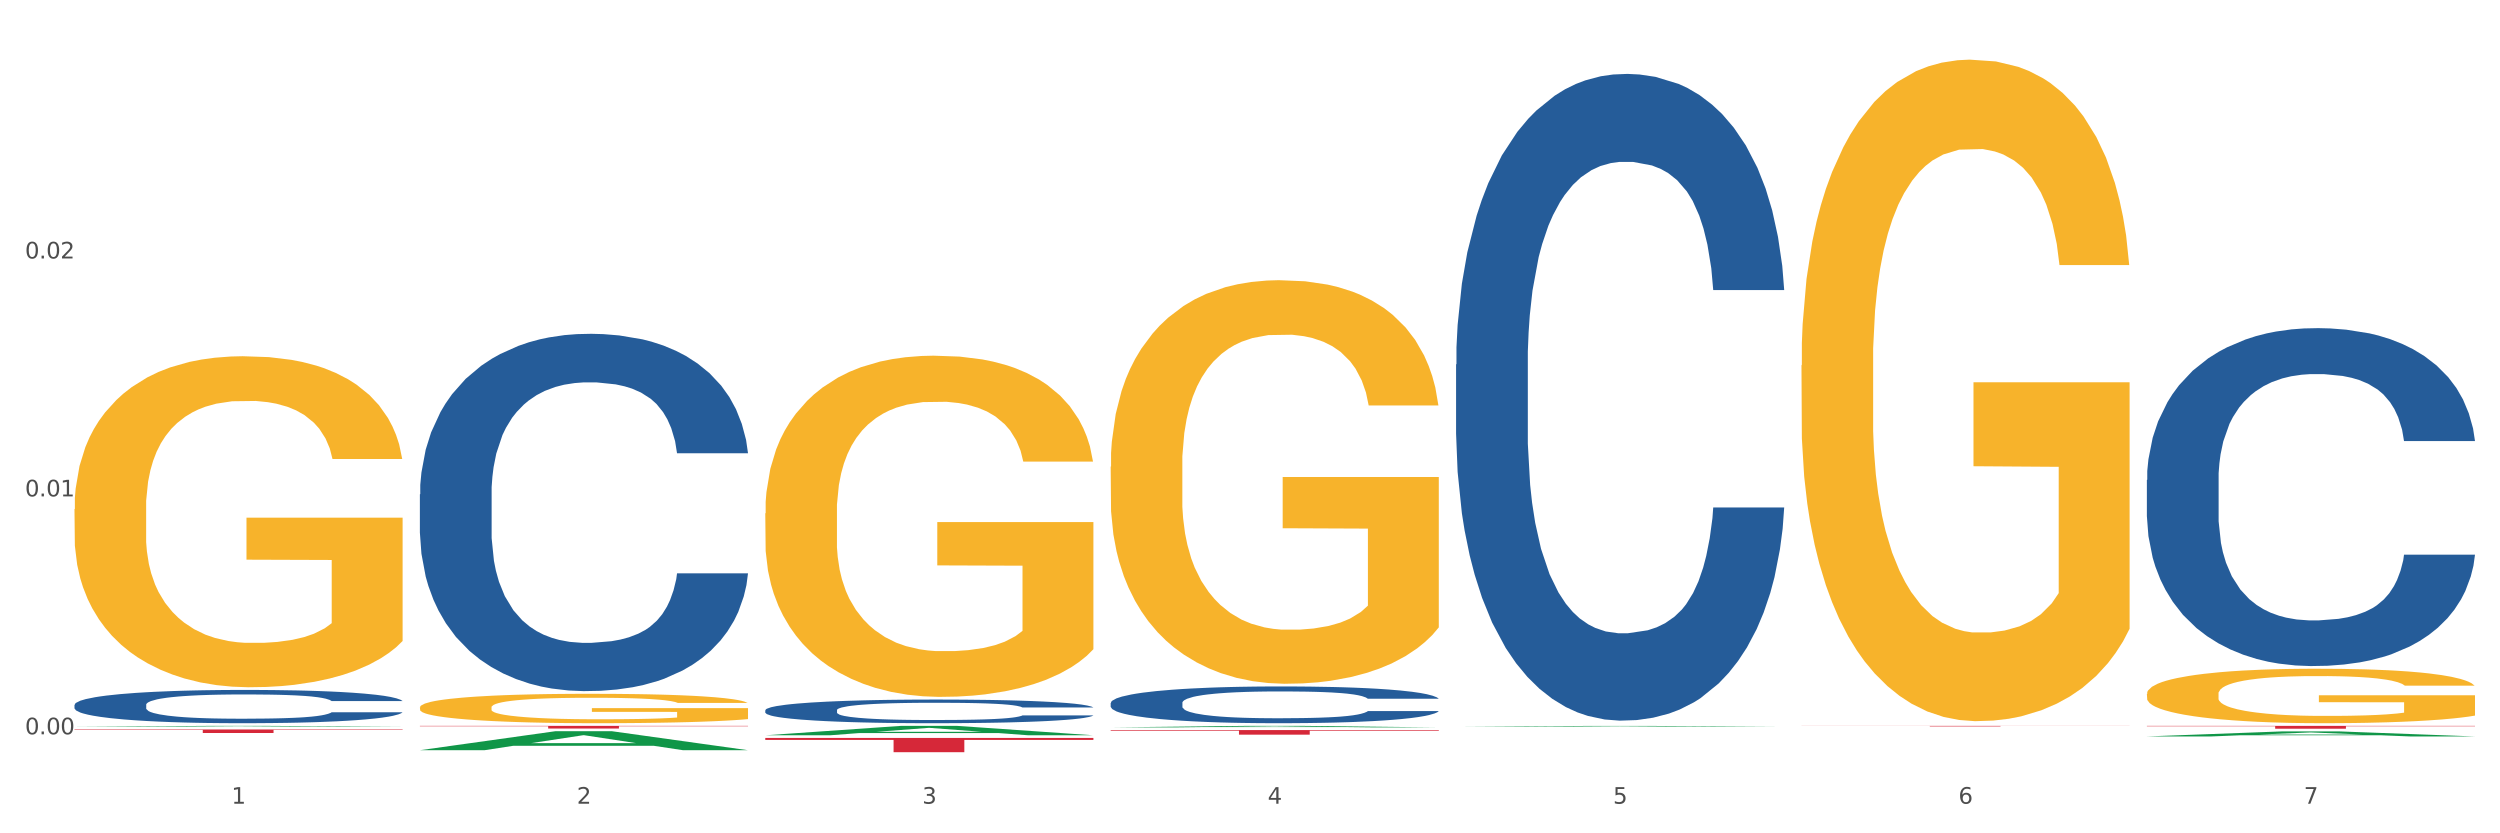
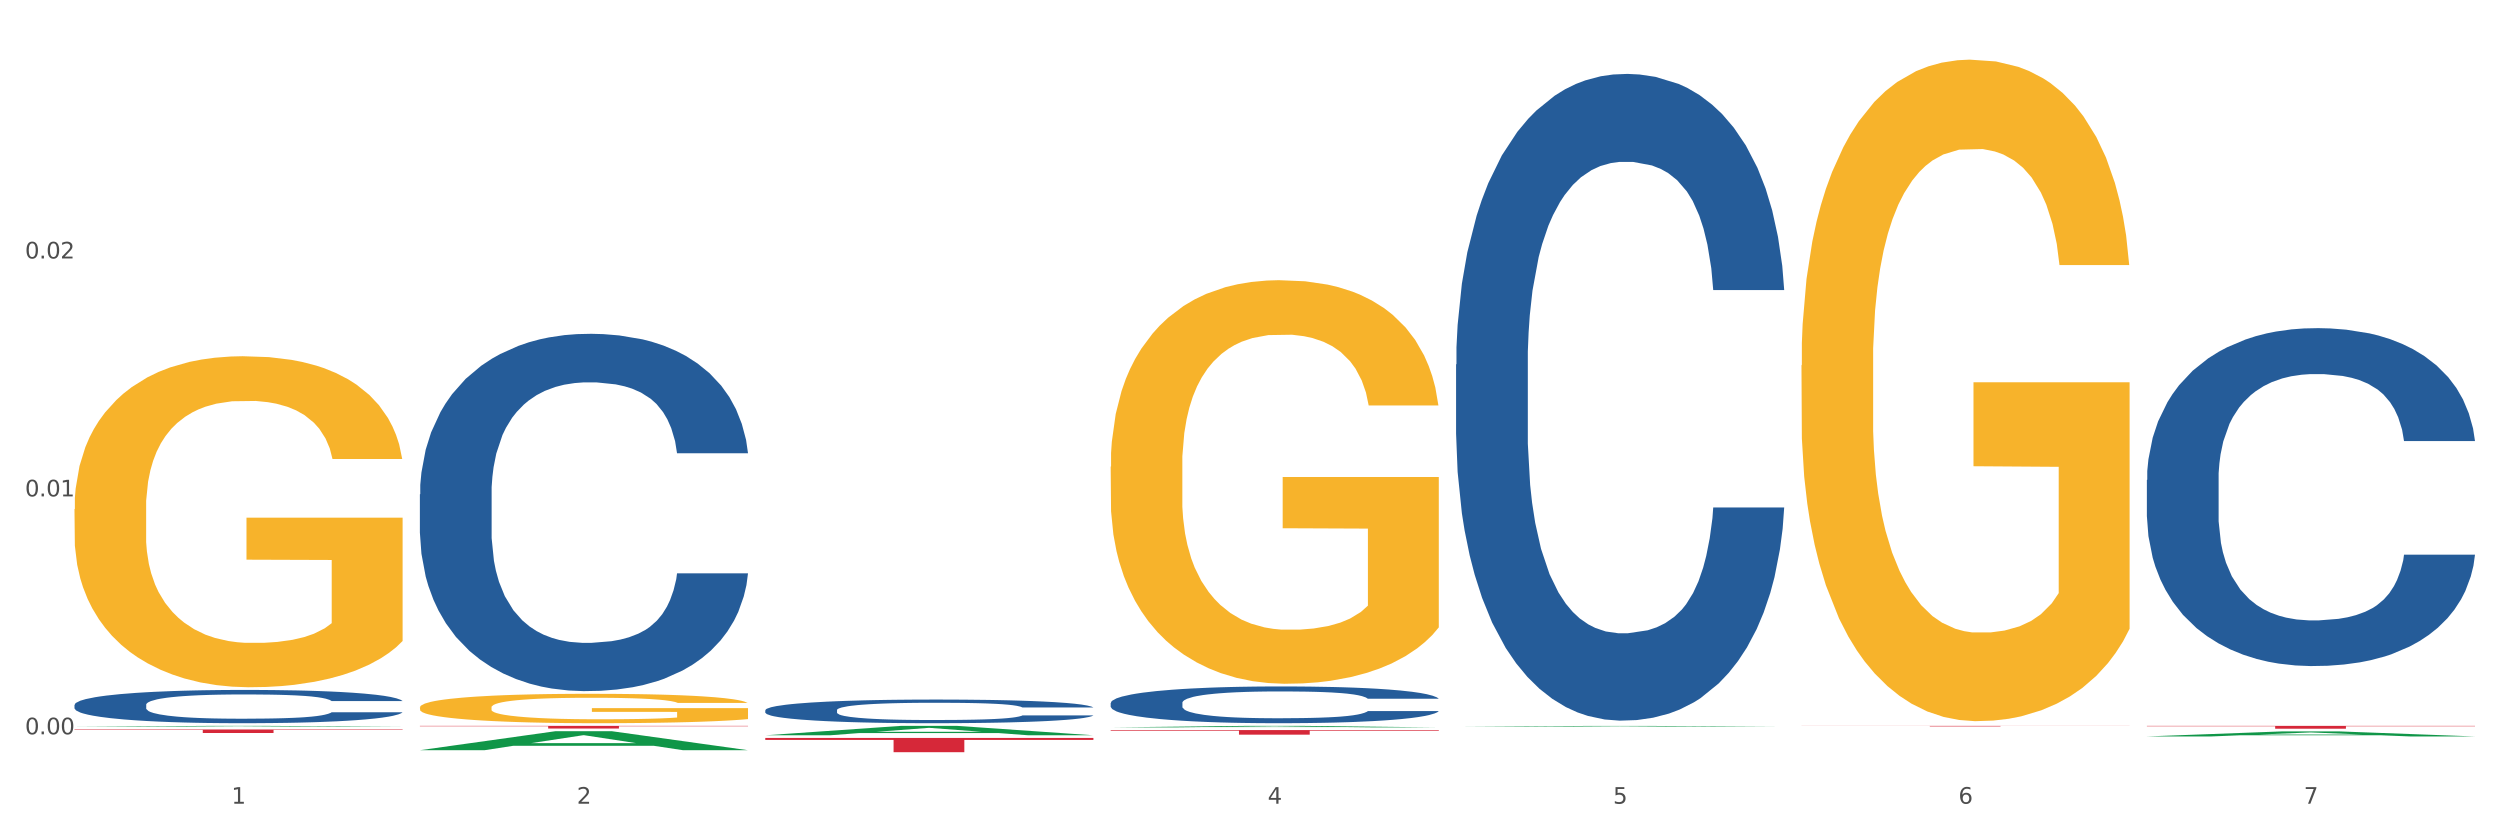
<svg xmlns="http://www.w3.org/2000/svg" xmlns:xlink="http://www.w3.org/1999/xlink" width="1080pt" height="360pt" viewBox="0 0 1080 360" version="1.1">
  <rect x="0" y="0" width="1080" height="360" fill="#333333" stroke="none" />
  <defs>
    <style type="text/css">*{stroke-linejoin: round; stroke-linecap: butt}</style>
  </defs>
  <g id="figure_1">
    <g id="patch_1">
      <path d="M 0 360  L 1080 360  L 1080 0  L 0 0  z " style="fill: #ffffff; stroke: #ffffff; stroke-linejoin: miter" />
    </g>
    <g id="axes_1">
      <g id="matplotlib.axis_1">
        <g id="xtick_1">
          <g id="text_1">
            <g style="fill: #4d4d4d" transform="translate(99.997 347.204) scale(0.096 -0.096)">
              <defs>
                <path id="DejaVuSans-31" d="M 794 531  L 1825 531  L 1825 4091  L 703 3866  L 703 4441  L 1819 4666  L 2450 4666  L 2450 531  L 3481 531  L 3481 0  L 794 0  L 794 531  z " transform="scale(0.016)" />
              </defs>
              <use xlink:href="#DejaVuSans-31" />
            </g>
          </g>
        </g>
        <g id="xtick_2">
          <g id="text_2">
            <g style="fill: #4d4d4d" transform="translate(249.209 347.204) scale(0.096 -0.096)">
              <defs>
                <path id="DejaVuSans-32" d="M 1228 531  L 3431 531  L 3431 0  L 469 0  L 469 531  Q 828 903 1448 1529  Q 2069 2156 2228 2338  Q 2531 2678 2651 2914  Q 2772 3150 2772 3378  Q 2772 3750 2511 3984  Q 2250 4219 1831 4219  Q 1534 4219 1204 4116  Q 875 4013 500 3803  L 500 4441  Q 881 4594 1212 4672  Q 1544 4750 1819 4750  Q 2544 4750 2975 4387  Q 3406 4025 3406 3419  Q 3406 3131 3298 2873  Q 3191 2616 2906 2266  Q 2828 2175 2409 1742  Q 1991 1309 1228 531  z " transform="scale(0.016)" />
              </defs>
              <use xlink:href="#DejaVuSans-32" />
            </g>
          </g>
        </g>
        <g id="xtick_3">
          <g id="text_3">
            <g style="fill: #4d4d4d" transform="translate(398.421 347.204) scale(0.096 -0.096)">
              <defs>
-                 <path id="DejaVuSans-33" d="M 2597 2516  Q 3050 2419 3304 2112  Q 3559 1806 3559 1356  Q 3559 666 3084 287  Q 2609 -91 1734 -91  Q 1441 -91 1130 -33  Q 819 25 488 141  L 488 750  Q 750 597 1062 519  Q 1375 441 1716 441  Q 2309 441 2620 675  Q 2931 909 2931 1356  Q 2931 1769 2642 2001  Q 2353 2234 1838 2234  L 1294 2234  L 1294 2753  L 1863 2753  Q 2328 2753 2575 2939  Q 2822 3125 2822 3475  Q 2822 3834 2567 4026  Q 2313 4219 1838 4219  Q 1578 4219 1281 4162  Q 984 4106 628 3988  L 628 4550  Q 988 4650 1302 4700  Q 1616 4750 1894 4750  Q 2613 4750 3031 4423  Q 3450 4097 3450 3541  Q 3450 3153 3228 2886  Q 3006 2619 2597 2516  z " transform="scale(0.016)" />
-               </defs>
+                 </defs>
              <use xlink:href="#DejaVuSans-33" />
            </g>
          </g>
        </g>
        <g id="xtick_4">
          <g id="text_4">
            <g style="fill: #4d4d4d" transform="translate(547.634 347.204) scale(0.096 -0.096)">
              <defs>
                <path id="DejaVuSans-34" d="M 2419 4116  L 825 1625  L 2419 1625  L 2419 4116  z M 2253 4666  L 3047 4666  L 3047 1625  L 3713 1625  L 3713 1100  L 3047 1100  L 3047 0  L 2419 0  L 2419 1100  L 313 1100  L 313 1709  L 2253 4666  z " transform="scale(0.016)" />
              </defs>
              <use xlink:href="#DejaVuSans-34" />
            </g>
          </g>
        </g>
        <g id="xtick_5">
          <g id="text_5">
            <g style="fill: #4d4d4d" transform="translate(696.846 347.204) scale(0.096 -0.096)">
              <defs>
                <path id="DejaVuSans-35" d="M 691 4666  L 3169 4666  L 3169 4134  L 1269 4134  L 1269 2991  Q 1406 3038 1543 3061  Q 1681 3084 1819 3084  Q 2600 3084 3056 2656  Q 3513 2228 3513 1497  Q 3513 744 3044 326  Q 2575 -91 1722 -91  Q 1428 -91 1123 -41  Q 819 9 494 109  L 494 744  Q 775 591 1075 516  Q 1375 441 1709 441  Q 2250 441 2565 725  Q 2881 1009 2881 1497  Q 2881 1984 2565 2268  Q 2250 2553 1709 2553  Q 1456 2553 1204 2497  Q 953 2441 691 2322  L 691 4666  z " transform="scale(0.016)" />
              </defs>
              <use xlink:href="#DejaVuSans-35" />
            </g>
          </g>
        </g>
        <g id="xtick_6">
          <g id="text_6">
            <g style="fill: #4d4d4d" transform="translate(846.058 347.204) scale(0.096 -0.096)">
              <defs>
                <path id="DejaVuSans-36" d="M 2113 2584  Q 1688 2584 1439 2293  Q 1191 2003 1191 1497  Q 1191 994 1439 701  Q 1688 409 2113 409  Q 2538 409 2786 701  Q 3034 994 3034 1497  Q 3034 2003 2786 2293  Q 2538 2584 2113 2584  z M 3366 4563  L 3366 3988  Q 3128 4100 2886 4159  Q 2644 4219 2406 4219  Q 1781 4219 1451 3797  Q 1122 3375 1075 2522  Q 1259 2794 1537 2939  Q 1816 3084 2150 3084  Q 2853 3084 3261 2657  Q 3669 2231 3669 1497  Q 3669 778 3244 343  Q 2819 -91 2113 -91  Q 1303 -91 875 529  Q 447 1150 447 2328  Q 447 3434 972 4092  Q 1497 4750 2381 4750  Q 2619 4750 2861 4703  Q 3103 4656 3366 4563  z " transform="scale(0.016)" />
              </defs>
              <use xlink:href="#DejaVuSans-36" />
            </g>
          </g>
        </g>
        <g id="xtick_7">
          <g id="text_7">
            <g style="fill: #4d4d4d" transform="translate(995.27 347.204) scale(0.096 -0.096)">
              <defs>
                <path id="DejaVuSans-37" d="M 525 4666  L 3525 4666  L 3525 4397  L 1831 0  L 1172 0  L 2766 4134  L 525 4134  L 525 4666  z " transform="scale(0.016)" />
              </defs>
              <use xlink:href="#DejaVuSans-37" />
            </g>
          </g>
        </g>
        <g id="xtick_8" />
        <g id="xtick_9" />
        <g id="xtick_10" />
        <g id="xtick_11" />
        <g id="xtick_12" />
        <g id="xtick_13" />
      </g>
      <g id="matplotlib.axis_2">
        <g id="ytick_1">
          <g id="text_8">
            <g style="fill: #4d4d4d" transform="translate(10.8 317.224) scale(0.096 -0.096)">
              <defs>
                <path id="DejaVuSans-30" d="M 2034 4250  Q 1547 4250 1301 3770  Q 1056 3291 1056 2328  Q 1056 1369 1301 889  Q 1547 409 2034 409  Q 2525 409 2770 889  Q 3016 1369 3016 2328  Q 3016 3291 2770 3770  Q 2525 4250 2034 4250  z M 2034 4750  Q 2819 4750 3233 4129  Q 3647 3509 3647 2328  Q 3647 1150 3233 529  Q 2819 -91 2034 -91  Q 1250 -91 836 529  Q 422 1150 422 2328  Q 422 3509 836 4129  Q 1250 4750 2034 4750  z " transform="scale(0.016)" />
                <path id="DejaVuSans-2e" d="M 684 794  L 1344 794  L 1344 0  L 684 0  L 684 794  z " transform="scale(0.016)" />
              </defs>
              <use xlink:href="#DejaVuSans-30" />
              <use xlink:href="#DejaVuSans-2e" transform="translate(63.623 0)" />
              <use xlink:href="#DejaVuSans-30" transform="translate(95.41 0)" />
              <use xlink:href="#DejaVuSans-30" transform="translate(159.033 0)" />
            </g>
          </g>
        </g>
        <g id="ytick_2">
          <g id="text_9">
            <g style="fill: #4d4d4d" transform="translate(10.8 214.444) scale(0.096 -0.096)">
              <use xlink:href="#DejaVuSans-30" />
              <use xlink:href="#DejaVuSans-2e" transform="translate(63.623 0)" />
              <use xlink:href="#DejaVuSans-30" transform="translate(95.41 0)" />
              <use xlink:href="#DejaVuSans-31" transform="translate(159.033 0)" />
            </g>
          </g>
        </g>
        <g id="ytick_3">
          <g id="text_10">
            <g style="fill: #4d4d4d" transform="translate(10.8 111.663) scale(0.096 -0.096)">
              <use xlink:href="#DejaVuSans-30" />
              <use xlink:href="#DejaVuSans-2e" transform="translate(63.623 0)" />
              <use xlink:href="#DejaVuSans-30" transform="translate(95.41 0)" />
              <use xlink:href="#DejaVuSans-32" transform="translate(159.033 0)" />
            </g>
          </g>
        </g>
        <g id="ytick_4" />
        <g id="ytick_5" />
        <g id="ytick_6" />
      </g>
      <g id="PolyCollection_1">
        <path d="M 32.175 313.97  L 32.321 313.969  L 90.775 313.577  L 115.034 313.577  L 173.927 313.97  L 145.869 313.97  L 133.155 313.879  L 72.801 313.879  L 72.362 313.88  L 60.087 313.97  L 32.175 313.97  L 32.175 313.97  L 80.4 313.824  L 125.556 313.824  L 103.197 313.661  L 102.905 313.66  L 102.612 313.661  L 80.254 313.824  L 80.4 313.824  L 32.175 313.97  z " clip-path="url(#pb116321354)" style="fill: #109648" />
        <path d="M 479.812 201.607  L 479.979 201.448  L 479.979 195.715  L 480.314 190.779  L 481.987 178.837  L 484.498 168.965  L 486.339 163.711  L 488.18 159.412  L 490.355 155.112  L 493.033 150.654  L 497.886 144.126  L 500.899 140.782  L 504.581 137.279  L 511.275 132.184  L 516.128 129.318  L 521.149 126.929  L 529.349 124.063  L 534.705 122.789  L 540.395 121.834  L 547.257 121.197  L 552.445 121.038  L 563.825 121.515  L 573.532 122.949  L 578.218 124.063  L 584.243 125.974  L 587.422 127.248  L 592.61 129.795  L 597.966 133.139  L 601.648 136.005  L 607.171 141.419  L 611.355 146.833  L 615.204 153.52  L 617.212 158.138  L 618.718 162.437  L 620.057 167.373  L 621.396 175.175  L 591.272 175.175  L 590.1 169.602  L 588.259 164.348  L 585.581 159.252  L 583.238 156.068  L 579.222 152.087  L 575.54 149.54  L 571.691 147.629  L 567.005 146.036  L 563.323 145.24  L 558.135 144.603  L 547.926 144.763  L 541.064 146.036  L 536.378 147.629  L 533.366 149.062  L 530.688 150.654  L 527.676 152.883  L 524.161 156.227  L 521.651 159.252  L 519.141 163.074  L 517.132 166.895  L 515.291 171.354  L 513.785 176.13  L 512.614 181.067  L 511.61 187.117  L 510.773 197.149  L 510.773 218.963  L 511.108 223.899  L 511.944 230.427  L 512.948 235.363  L 514.622 241.255  L 516.128 245.235  L 518.973 250.967  L 522.153 255.744  L 524.663 258.77  L 527.174 261.317  L 531.525 264.82  L 536.378 267.686  L 540.562 269.438  L 546.253 271.03  L 550.102 271.667  L 553.449 271.985  L 561.649 271.985  L 567.507 271.508  L 574.034 270.393  L 579.055 268.96  L 583.238 267.209  L 587.924 264.343  L 590.937 261.636  L 590.937 228.357  L 554.118 228.198  L 554.118 206.065  L 621.563 206.065  L 621.563 271.03  L 618.718 274.374  L 615.538 277.399  L 612.191 280.106  L 607.171 283.45  L 601.146 286.634  L 595.79 288.864  L 590.1 290.774  L 583.406 292.526  L 574.703 294.118  L 569.348 294.755  L 562.654 295.233  L 554.788 295.392  L 547.926 295.073  L 541.232 294.277  L 534.203 292.844  L 527.341 290.774  L 522.153 288.704  L 516.965 286.157  L 511.442 282.813  L 507.091 279.628  L 503.744 276.762  L 500.062 273.1  L 496.045 268.323  L 493.033 264.024  L 490.355 259.566  L 487.51 253.833  L 485.502 248.897  L 483.494 242.688  L 482.322 238.07  L 480.983 230.905  L 479.979 220.873  L 479.812 201.607  z " clip-path="url(#pb116321354)" style="fill: #f7b32b" />
-         <path d="M 778.236 157.824  L 778.404 157.563  L 778.404 148.167  L 778.738 140.076  L 780.412 120.501  L 782.922 104.319  L 784.763 95.707  L 786.604 88.66  L 788.78 81.613  L 791.457 74.305  L 796.311 63.604  L 799.323 58.123  L 803.005 52.381  L 809.699 44.029  L 814.553 39.331  L 819.573 35.416  L 827.774 30.718  L 833.129 28.63  L 838.819 27.064  L 845.681 26.02  L 850.869 25.759  L 862.25 26.542  L 871.956 28.891  L 876.642 30.718  L 882.667 33.85  L 885.847 35.938  L 891.035 40.114  L 896.39 45.595  L 900.072 50.293  L 905.595 59.167  L 909.779 68.041  L 913.628 79.003  L 915.636 86.572  L 917.143 93.619  L 918.482 101.709  L 919.82 114.498  L 889.696 114.498  L 888.525 105.363  L 886.684 96.751  L 884.006 88.399  L 881.663 83.179  L 877.646 76.654  L 873.965 72.478  L 870.115 69.346  L 865.429 66.736  L 861.747 65.431  L 856.559 64.387  L 846.351 64.648  L 839.489 66.736  L 834.803 69.346  L 831.79 71.695  L 829.113 74.305  L 826.1 77.959  L 822.586 83.44  L 820.075 88.399  L 817.565 94.663  L 815.557 100.926  L 813.716 108.234  L 812.21 116.064  L 811.038 124.155  L 810.034 134.073  L 809.197 150.516  L 809.197 186.272  L 809.532 194.363  L 810.369 205.064  L 811.373 213.155  L 813.046 222.812  L 814.553 229.337  L 817.398 238.733  L 820.578 246.562  L 823.088 251.521  L 825.598 255.697  L 829.95 261.439  L 834.803 266.137  L 838.987 269.008  L 844.677 271.618  L 848.526 272.662  L 851.873 273.184  L 860.074 273.184  L 865.931 272.401  L 872.458 270.574  L 877.479 268.225  L 881.663 265.354  L 886.349 260.656  L 889.361 256.219  L 889.361 201.671  L 852.543 201.41  L 852.543 165.132  L 919.988 165.132  L 919.988 271.618  L 917.143 277.099  L 913.963 282.058  L 910.616 286.495  L 905.595 291.976  L 899.57 297.196  L 894.215 300.85  L 888.525 303.982  L 881.83 306.853  L 873.128 309.463  L 867.772 310.507  L 861.078 311.29  L 853.212 311.551  L 846.351 311.029  L 839.656 309.724  L 832.627 307.375  L 825.766 303.982  L 820.578 300.589  L 815.389 296.413  L 809.867 290.932  L 805.515 285.712  L 802.168 281.014  L 798.486 275.011  L 794.47 267.181  L 791.457 260.134  L 788.78 252.826  L 785.935 243.43  L 783.926 235.34  L 781.918 225.161  L 780.747 217.592  L 779.408 205.847  L 778.404 189.404  L 778.236 157.824  z " clip-path="url(#pb116321354)" style="fill: #f7b32b" />
+         <path d="M 778.236 157.824  L 778.404 157.563  L 778.404 148.167  L 778.738 140.076  L 780.412 120.501  L 782.922 104.319  L 784.763 95.707  L 786.604 88.66  L 788.78 81.613  L 791.457 74.305  L 796.311 63.604  L 799.323 58.123  L 803.005 52.381  L 809.699 44.029  L 814.553 39.331  L 819.573 35.416  L 827.774 30.718  L 833.129 28.63  L 838.819 27.064  L 845.681 26.02  L 850.869 25.759  L 862.25 26.542  L 871.956 28.891  L 876.642 30.718  L 882.667 33.85  L 885.847 35.938  L 891.035 40.114  L 896.39 45.595  L 900.072 50.293  L 905.595 59.167  L 909.779 68.041  L 913.628 79.003  L 915.636 86.572  L 917.143 93.619  L 918.482 101.709  L 919.82 114.498  L 889.696 114.498  L 888.525 105.363  L 886.684 96.751  L 884.006 88.399  L 881.663 83.179  L 877.646 76.654  L 873.965 72.478  L 870.115 69.346  L 865.429 66.736  L 861.747 65.431  L 856.559 64.387  L 846.351 64.648  L 839.489 66.736  L 834.803 69.346  L 831.79 71.695  L 829.113 74.305  L 826.1 77.959  L 822.586 83.44  L 820.075 88.399  L 817.565 94.663  L 815.557 100.926  L 813.716 108.234  L 812.21 116.064  L 811.038 124.155  L 810.034 134.073  L 809.197 150.516  L 809.197 186.272  L 809.532 194.363  L 810.369 205.064  L 811.373 213.155  L 813.046 222.812  L 814.553 229.337  L 817.398 238.733  L 820.578 246.562  L 823.088 251.521  L 825.598 255.697  L 829.95 261.439  L 834.803 266.137  L 838.987 269.008  L 844.677 271.618  L 848.526 272.662  L 851.873 273.184  L 860.074 273.184  L 865.931 272.401  L 872.458 270.574  L 877.479 268.225  L 881.663 265.354  L 886.349 260.656  L 889.361 256.219  L 889.361 201.671  L 852.543 201.41  L 852.543 165.132  L 919.988 165.132  L 919.988 271.618  L 917.143 277.099  L 913.963 282.058  L 910.616 286.495  L 905.595 291.976  L 899.57 297.196  L 894.215 300.85  L 888.525 303.982  L 881.83 306.853  L 873.128 309.463  L 867.772 310.507  L 861.078 311.29  L 853.212 311.551  L 846.351 311.029  L 839.656 309.724  L 832.627 307.375  L 825.766 303.982  L 820.578 300.589  L 815.389 296.413  L 809.867 290.932  L 805.515 285.712  L 802.168 281.014  L 798.486 275.011  L 794.47 267.181  L 788.78 252.826  L 785.935 243.43  L 783.926 235.34  L 781.918 225.161  L 780.747 217.592  L 779.408 205.847  L 778.404 189.404  L 778.236 157.824  z " clip-path="url(#pb116321354)" style="fill: #f7b32b" />
        <path d="M 927.448 313.577  L 1069.2 313.577  L 1069.2 313.748  L 1013.44 313.749  L 1013.44 314.807  L 982.873 314.807  L 982.873 313.749  L 927.448 313.748  L 927.448 313.578  L 927.448 313.577  z " clip-path="url(#pb116321354)" style="fill: #d62839" />
        <path d="M 479.812 315.392  L 621.563 315.392  L 621.563 315.667  L 565.803 315.669  L 565.803 317.369  L 535.236 317.369  L 535.236 315.669  L 479.812 315.667  L 479.812 315.394  L 479.812 315.392  z " clip-path="url(#pb116321354)" style="fill: #d62839" />
        <path d="M 330.599 318.798  L 472.351 318.798  L 472.351 319.653  L 416.591 319.658  L 416.591 324.95  L 386.024 324.95  L 386.024 319.658  L 330.599 319.653  L 330.599 318.804  L 330.599 318.798  z " clip-path="url(#pb116321354)" style="fill: #d62839" />
        <path d="M 181.387 313.577  L 323.139 313.577  L 323.139 313.735  L 267.379 313.736  L 267.379 314.718  L 236.811 314.718  L 236.811 313.736  L 181.387 313.735  L 181.387 313.578  L 181.387 313.577  z " clip-path="url(#pb116321354)" style="fill: #d62839" />
        <path d="M 32.175 315.122  L 173.927 315.122  L 173.927 315.336  L 118.167 315.337  L 118.167 316.663  L 87.599 316.663  L 87.599 315.337  L 32.175 315.336  L 32.175 315.123  L 32.175 315.122  z " clip-path="url(#pb116321354)" style="fill: #d62839" />
-         <path d="M 927.448 299.767  L 927.616 299.746  L 927.616 298.972  L 927.95 298.306  L 929.624 296.694  L 932.134 295.362  L 933.975 294.653  L 935.816 294.072  L 937.992 293.492  L 940.67 292.89  L 945.523 292.009  L 948.535 291.558  L 952.217 291.085  L 958.912 290.398  L 963.765 290.011  L 968.786 289.688  L 976.986 289.302  L 982.342 289.13  L 988.032 289.001  L 994.893 288.915  L 1000.081 288.893  L 1011.462 288.958  L 1021.168 289.151  L 1025.854 289.302  L 1031.879 289.559  L 1035.059 289.731  L 1040.247 290.075  L 1045.603 290.526  L 1049.284 290.913  L 1054.807 291.644  L 1058.991 292.375  L 1062.84 293.277  L 1064.849 293.901  L 1066.355 294.481  L 1067.694 295.147  L 1069.033 296.2  L 1038.908 296.2  L 1037.737 295.448  L 1035.896 294.739  L 1033.218 294.051  L 1030.875 293.621  L 1026.859 293.084  L 1023.177 292.74  L 1019.328 292.482  L 1014.642 292.267  L 1010.96 292.16  L 1005.772 292.074  L 995.563 292.095  L 988.701 292.267  L 984.015 292.482  L 981.003 292.676  L 978.325 292.89  L 975.313 293.191  L 971.798 293.643  L 969.288 294.051  L 966.777 294.567  L 964.769 295.082  L 962.928 295.684  L 961.422 296.329  L 960.25 296.995  L 959.246 297.812  L 958.409 299.166  L 958.409 302.11  L 958.744 302.776  L 959.581 303.657  L 960.585 304.323  L 962.259 305.119  L 963.765 305.656  L 966.61 306.43  L 969.79 307.074  L 972.3 307.483  L 974.81 307.826  L 979.162 308.299  L 984.015 308.686  L 988.199 308.922  L 993.889 309.137  L 997.738 309.223  L 1001.086 309.266  L 1009.286 309.266  L 1015.144 309.202  L 1021.671 309.051  L 1026.691 308.858  L 1030.875 308.622  L 1035.561 308.235  L 1038.574 307.869  L 1038.574 303.378  L 1001.755 303.356  L 1001.755 300.369  L 1069.2 300.369  L 1069.2 309.137  L 1066.355 309.589  L 1063.175 309.997  L 1059.828 310.362  L 1054.807 310.814  L 1048.782 311.243  L 1043.427 311.544  L 1037.737 311.802  L 1031.043 312.039  L 1022.34 312.253  L 1016.985 312.339  L 1010.29 312.404  L 1002.424 312.425  L 995.563 312.382  L 988.869 312.275  L 981.839 312.082  L 974.978 311.802  L 969.79 311.523  L 964.602 311.179  L 959.079 310.728  L 954.728 310.298  L 951.38 309.911  L 947.699 309.417  L 943.682 308.772  L 940.67 308.192  L 937.992 307.59  L 935.147 306.816  L 933.139 306.15  L 931.13 305.312  L 929.959 304.689  L 928.62 303.722  L 927.616 302.368  L 927.448 299.767  z " clip-path="url(#pb116321354)" style="fill: #f7b32b" />
        <path d="M 32.175 219.97  L 32.342 219.84  L 32.342 215.138  L 32.677 211.089  L 34.351 201.294  L 36.861 193.197  L 38.702 188.887  L 40.543 185.36  L 42.719 181.834  L 45.396 178.177  L 50.25 172.822  L 53.262 170.08  L 56.944 167.206  L 63.638 163.027  L 68.492 160.676  L 73.512 158.717  L 81.713 156.366  L 87.068 155.321  L 92.758 154.538  L 99.62 154.015  L 104.808 153.885  L 116.188 154.277  L 125.895 155.452  L 130.581 156.366  L 136.606 157.934  L 139.786 158.978  L 144.974 161.068  L 150.329 163.811  L 154.011 166.162  L 159.534 170.602  L 163.718 175.043  L 167.567 180.528  L 169.575 184.316  L 171.082 187.842  L 172.42 191.891  L 173.759 198.29  L 143.635 198.29  L 142.463 193.719  L 140.623 189.409  L 137.945 185.23  L 135.602 182.618  L 131.585 179.353  L 127.903 177.263  L 124.054 175.696  L 119.368 174.39  L 115.686 173.737  L 110.498 173.214  L 100.289 173.345  L 93.428 174.39  L 88.742 175.696  L 85.729 176.871  L 83.052 178.177  L 80.039 180.006  L 76.525 182.748  L 74.014 185.23  L 71.504 188.364  L 69.496 191.499  L 67.655 195.156  L 66.149 199.074  L 64.977 203.123  L 63.973 208.085  L 63.136 216.313  L 63.136 234.206  L 63.471 238.255  L 64.308 243.61  L 65.312 247.658  L 66.985 252.491  L 68.492 255.756  L 71.337 260.458  L 74.516 264.376  L 77.027 266.857  L 79.537 268.947  L 83.888 271.82  L 88.742 274.171  L 92.926 275.608  L 98.616 276.914  L 102.465 277.436  L 105.812 277.697  L 114.013 277.697  L 119.87 277.306  L 126.397 276.391  L 131.418 275.216  L 135.602 273.779  L 140.288 271.428  L 143.3 269.208  L 143.3 241.912  L 106.482 241.781  L 106.482 223.627  L 173.927 223.627  L 173.927 276.914  L 171.082 279.656  L 167.902 282.138  L 164.555 284.358  L 159.534 287.101  L 153.509 289.713  L 148.154 291.541  L 142.463 293.109  L 135.769 294.545  L 127.067 295.851  L 121.711 296.374  L 115.017 296.766  L 107.151 296.896  L 100.289 296.635  L 93.595 295.982  L 86.566 294.806  L 79.704 293.109  L 74.516 291.411  L 69.328 289.321  L 63.806 286.578  L 59.454 283.966  L 56.107 281.615  L 52.425 278.612  L 48.409 274.693  L 45.396 271.167  L 42.719 267.51  L 39.873 262.809  L 37.865 258.76  L 35.857 253.666  L 34.685 249.879  L 33.347 244.002  L 32.342 235.773  L 32.175 219.97  z " clip-path="url(#pb116321354)" style="fill: #f7b32b" />
        <path d="M 32.175 304.508  L 32.343 304.495  L 32.343 304.127  L 32.845 303.628  L 34.688 302.709  L 37.034 302.013  L 41.055 301.199  L 43.234 300.857  L 46.082 300.477  L 51.947 299.859  L 58.649 299.334  L 63.34 299.045  L 66.859 298.861  L 74.734 298.533  L 79.258 298.389  L 83.95 298.271  L 87.971 298.192  L 94.673 298.1  L 100.035 298.061  L 106.234 298.047  L 111.429 298.061  L 118.298 298.113  L 128.352 298.271  L 132.205 298.363  L 137.4 298.52  L 142.761 298.73  L 147.118 298.94  L 152.144 299.242  L 157.339 299.636  L 162.365 300.135  L 165.884 300.595  L 168.732 301.081  L 171.246 301.671  L 173.089 302.315  L 173.927 302.853  L 143.264 302.853  L 142.426 302.367  L 140.751 301.842  L 139.075 301.488  L 137.232 301.199  L 134.384 300.87  L 131.87 300.66  L 127.681 300.411  L 123.828 300.253  L 120.644 300.161  L 116.79 300.083  L 108.58 300.004  L 102.716 300.004  L 99.029 300.03  L 94.505 300.096  L 90.652 300.188  L 86.128 300.345  L 82.609 300.516  L 79.09 300.739  L 77.08 300.897  L 74.064 301.186  L 72.053 301.422  L 69.372 301.829  L 67.864 302.118  L 65.183 302.866  L 64.01 303.418  L 63.508 303.799  L 63.173 304.219  L 63.173 306.267  L 64.178 307.186  L 65.016 307.58  L 66.356 308.027  L 68.87 308.604  L 72.556 309.169  L 76.41 309.576  L 79.593 309.826  L 82.609 310.009  L 85.625 310.154  L 89.311 310.285  L 92.327 310.364  L 96.851 310.443  L 102.213 310.482  L 106.402 310.482  L 114.947 310.416  L 118.801 310.351  L 122.487 310.259  L 126.509 310.114  L 129.692 309.957  L 131.535 309.839  L 134.551 309.589  L 136.897 309.327  L 138.908 309.025  L 140.248 308.762  L 141.756 308.368  L 142.929 307.922  L 143.264 307.685  L 173.927 307.685  L 173.256 308.158  L 172.084 308.618  L 169.738 309.235  L 167.895 309.589  L 165.046 310.022  L 162.03 310.39  L 157.841 310.797  L 153.988 311.099  L 149.966 311.362  L 145.61 311.598  L 137.735 311.926  L 134.886 312.018  L 128.854 312.176  L 124.163 312.268  L 117.293 312.36  L 110.256 312.412  L 102.883 312.425  L 96.349 312.399  L 89.144 312.32  L 84.62 312.242  L 79.593 312.123  L 73.729 311.94  L 68.199 311.716  L 63.005 311.454  L 58.146 311.152  L 53.622 310.81  L 47.758 310.246  L 43.401 309.694  L 40.218 309.182  L 38.039 308.749  L 35.861 308.197  L 34.688 307.817  L 32.845 306.897  L 32.175 306.044  L 32.175 304.508  z " clip-path="url(#pb116321354)" style="fill: #255c99" />
        <path d="M 181.387 213.561  L 181.555 213.42  L 181.555 209.473  L 182.057 204.116  L 183.901 194.247  L 186.246 186.775  L 190.268 178.035  L 192.446 174.369  L 195.294 170.281  L 201.159 163.655  L 207.861 158.016  L 212.552 154.915  L 216.071 152.941  L 223.946 149.417  L 228.47 147.866  L 233.162 146.597  L 237.183 145.751  L 243.885 144.764  L 249.247 144.341  L 255.447 144.201  L 260.641 144.341  L 267.511 144.905  L 277.564 146.597  L 281.418 147.584  L 286.612 149.276  L 291.974 151.531  L 296.33 153.787  L 301.357 157.029  L 306.551 161.259  L 311.578 166.616  L 315.096 171.55  L 317.945 176.766  L 320.458 183.11  L 322.301 190.018  L 323.139 195.798  L 292.476 195.798  L 291.638 190.582  L 289.963 184.943  L 288.287 181.136  L 286.444 178.035  L 283.596 174.51  L 281.083 172.255  L 276.894 169.576  L 273.04 167.885  L 269.856 166.898  L 266.003 166.052  L 257.792 165.206  L 251.928 165.206  L 248.242 165.488  L 243.718 166.193  L 239.864 167.18  L 235.34 168.871  L 231.821 170.704  L 228.303 173.101  L 226.292 174.792  L 223.276 177.894  L 221.265 180.431  L 218.584 184.802  L 217.076 187.903  L 214.396 195.939  L 213.223 201.86  L 212.72 205.948  L 212.385 210.459  L 212.385 232.452  L 213.39 242.32  L 214.228 246.549  L 215.568 251.343  L 218.082 257.546  L 221.768 263.608  L 225.622 267.978  L 228.805 270.656  L 231.821 272.63  L 234.837 274.181  L 238.524 275.591  L 241.54 276.436  L 246.064 277.282  L 251.425 277.705  L 255.614 277.705  L 264.159 277  L 268.013 276.295  L 271.699 275.309  L 275.721 273.758  L 278.904 272.066  L 280.747 270.797  L 283.763 268.119  L 286.109 265.299  L 288.12 262.057  L 289.46 259.237  L 290.968 255.008  L 292.141 250.215  L 292.476 247.677  L 323.139 247.677  L 322.469 252.752  L 321.296 257.687  L 318.95 264.312  L 317.107 268.119  L 314.258 272.771  L 311.242 276.718  L 307.054 281.089  L 303.2 284.331  L 299.178 287.151  L 294.822 289.688  L 286.947 293.213  L 284.099 294.199  L 278.067 295.891  L 273.375 296.878  L 266.505 297.865  L 259.468 298.429  L 252.095 298.57  L 245.561 298.288  L 238.356 297.442  L 233.832 296.596  L 228.805 295.327  L 222.941 293.354  L 217.412 290.957  L 212.217 288.138  L 207.358 284.895  L 202.834 281.23  L 196.97 275.168  L 192.613 269.247  L 189.43 263.749  L 187.252 259.096  L 185.073 253.175  L 183.901 249.087  L 182.057 239.219  L 181.387 230.055  L 181.387 213.561  z " clip-path="url(#pb116321354)" style="fill: #255c99" />
        <path d="M 330.599 306.799  L 330.767 306.79  L 330.767 306.528  L 331.27 306.174  L 333.113 305.521  L 335.459 305.026  L 339.48 304.448  L 341.658 304.205  L 344.507 303.935  L 350.371 303.496  L 357.073 303.123  L 361.765 302.917  L 365.283 302.787  L 373.158 302.554  L 377.682 302.451  L 382.374 302.367  L 386.395 302.311  L 393.098 302.246  L 398.459 302.218  L 404.659 302.208  L 409.853 302.218  L 416.723 302.255  L 426.776 302.367  L 430.63 302.432  L 435.824 302.544  L 441.186 302.694  L 445.542 302.843  L 450.569 303.057  L 455.763 303.337  L 460.79 303.692  L 464.308 304.018  L 467.157 304.364  L 469.67 304.784  L 471.513 305.241  L 472.351 305.623  L 441.688 305.623  L 440.851 305.278  L 439.175 304.905  L 437.5 304.653  L 435.657 304.448  L 432.808 304.214  L 430.295 304.065  L 426.106 303.888  L 422.252 303.776  L 419.069 303.711  L 415.215 303.655  L 407.005 303.599  L 401.14 303.599  L 397.454 303.617  L 392.93 303.664  L 389.076 303.729  L 384.552 303.841  L 381.034 303.962  L 377.515 304.121  L 375.504 304.233  L 372.488 304.438  L 370.478 304.606  L 367.797 304.896  L 366.289 305.101  L 363.608 305.633  L 362.435 306.025  L 361.932 306.295  L 361.597 306.594  L 361.597 308.049  L 362.602 308.702  L 363.44 308.982  L 364.781 309.3  L 367.294 309.71  L 370.98 310.111  L 374.834 310.401  L 378.018 310.578  L 381.034 310.709  L 384.05 310.811  L 387.736 310.904  L 390.752 310.96  L 395.276 311.016  L 400.637 311.044  L 404.826 311.044  L 413.372 310.998  L 417.225 310.951  L 420.912 310.886  L 424.933 310.783  L 428.117 310.671  L 429.96 310.587  L 432.976 310.41  L 435.321 310.223  L 437.332 310.009  L 438.673 309.822  L 440.18 309.542  L 441.353 309.225  L 441.688 309.057  L 472.351 309.057  L 471.681 309.393  L 470.508 309.72  L 468.162 310.158  L 466.319 310.41  L 463.471 310.718  L 460.455 310.979  L 456.266 311.268  L 452.412 311.483  L 448.391 311.67  L 444.034 311.838  L 436.159 312.071  L 433.311 312.136  L 427.279 312.248  L 422.587 312.313  L 415.717 312.379  L 408.68 312.416  L 401.308 312.425  L 394.773 312.407  L 387.568 312.351  L 383.044 312.295  L 378.018 312.211  L 372.153 312.08  L 366.624 311.922  L 361.43 311.735  L 356.571 311.52  L 352.047 311.278  L 346.182 310.877  L 341.826 310.485  L 338.642 310.121  L 336.464 309.813  L 334.286 309.421  L 333.113 309.15  L 331.27 308.497  L 330.599 307.891  L 330.599 306.799  z " clip-path="url(#pb116321354)" style="fill: #255c99" />
        <path d="M 479.812 303.679  L 479.979 303.665  L 479.979 303.259  L 480.482 302.707  L 482.325 301.692  L 484.671 300.923  L 488.692 300.024  L 490.87 299.647  L 493.719 299.226  L 499.583 298.545  L 506.285 297.965  L 510.977 297.645  L 514.496 297.442  L 522.371 297.08  L 526.895 296.92  L 531.586 296.79  L 535.608 296.703  L 542.31 296.601  L 547.672 296.558  L 553.871 296.543  L 559.065 296.558  L 565.935 296.616  L 575.988 296.79  L 579.842 296.891  L 585.036 297.065  L 590.398 297.297  L 594.754 297.529  L 599.781 297.863  L 604.975 298.298  L 610.002 298.849  L 613.521 299.357  L 616.369 299.894  L 618.882 300.546  L 620.726 301.257  L 621.563 301.852  L 590.901 301.852  L 590.063 301.315  L 588.387 300.735  L 586.712 300.343  L 584.869 300.024  L 582.02 299.662  L 579.507 299.43  L 575.318 299.154  L 571.464 298.98  L 568.281 298.878  L 564.427 298.791  L 556.217 298.704  L 550.352 298.704  L 546.666 298.733  L 542.142 298.806  L 538.288 298.907  L 533.764 299.081  L 530.246 299.27  L 526.727 299.517  L 524.716 299.691  L 521.7 300.01  L 519.69 300.271  L 517.009 300.72  L 515.501 301.039  L 512.82 301.866  L 511.647 302.475  L 511.144 302.896  L 510.809 303.36  L 510.809 305.623  L 511.815 306.638  L 512.652 307.073  L 513.993 307.566  L 516.506 308.205  L 520.192 308.828  L 524.046 309.278  L 527.23 309.554  L 530.246 309.757  L 533.262 309.916  L 536.948 310.061  L 539.964 310.148  L 544.488 310.235  L 549.85 310.279  L 554.039 310.279  L 562.584 310.206  L 566.438 310.134  L 570.124 310.032  L 574.145 309.873  L 577.329 309.699  L 579.172 309.568  L 582.188 309.292  L 584.534 309.002  L 586.544 308.669  L 587.885 308.379  L 589.393 307.944  L 590.566 307.45  L 590.901 307.189  L 621.563 307.189  L 620.893 307.711  L 619.72 308.219  L 617.374 308.901  L 615.531 309.292  L 612.683 309.771  L 609.667 310.177  L 605.478 310.627  L 601.624 310.96  L 597.603 311.251  L 593.246 311.512  L 585.371 311.874  L 582.523 311.976  L 576.491 312.15  L 571.799 312.251  L 564.93 312.353  L 557.892 312.411  L 550.52 312.425  L 543.985 312.396  L 536.78 312.309  L 532.256 312.222  L 527.23 312.092  L 521.365 311.889  L 515.836 311.642  L 510.642 311.352  L 505.783 311.018  L 501.259 310.641  L 495.394 310.018  L 491.038 309.408  L 487.854 308.843  L 485.676 308.364  L 483.498 307.755  L 482.325 307.334  L 480.482 306.319  L 479.812 305.376  L 479.812 303.679  z " clip-path="url(#pb116321354)" style="fill: #255c99" />
        <path d="M 629.024 157.463  L 629.191 157.208  L 629.191 150.064  L 629.694 140.367  L 631.537 122.506  L 633.883 108.982  L 637.904 93.162  L 640.083 86.528  L 642.931 79.128  L 648.795 67.136  L 655.498 56.929  L 660.189 51.316  L 663.708 47.743  L 671.583 41.364  L 676.107 38.558  L 680.798 36.261  L 684.82 34.73  L 691.522 32.944  L 696.884 32.179  L 703.083 31.923  L 708.277 32.179  L 715.147 33.199  L 725.201 36.261  L 729.054 38.047  L 734.249 41.109  L 739.61 45.192  L 743.967 49.274  L 748.993 55.143  L 754.188 62.798  L 759.214 72.494  L 762.733 81.425  L 765.581 90.866  L 768.095 102.348  L 769.938 114.851  L 770.776 125.313  L 740.113 125.313  L 739.275 115.872  L 737.6 105.665  L 735.924 98.776  L 734.081 93.162  L 731.233 86.783  L 728.719 82.701  L 724.53 77.853  L 720.677 74.791  L 717.493 73.005  L 713.639 71.474  L 705.429 69.943  L 699.565 69.943  L 695.878 70.453  L 691.354 71.729  L 687.501 73.515  L 682.977 76.577  L 679.458 79.894  L 675.939 84.232  L 673.929 87.294  L 670.913 92.907  L 668.902 97.5  L 666.221 105.41  L 664.713 111.024  L 662.032 125.568  L 660.859 136.285  L 660.357 143.685  L 660.022 151.85  L 660.022 191.655  L 661.027 209.516  L 661.865 217.171  L 663.205 225.847  L 665.718 237.074  L 669.405 248.046  L 673.258 255.956  L 676.442 260.804  L 679.458 264.376  L 682.474 267.183  L 686.16 269.735  L 689.176 271.266  L 693.7 272.797  L 699.062 273.562  L 703.251 273.562  L 711.796 272.286  L 715.65 271.01  L 719.336 269.224  L 723.357 266.418  L 726.541 263.356  L 728.384 261.059  L 731.4 256.211  L 733.746 251.108  L 735.757 245.239  L 737.097 240.136  L 738.605 232.481  L 739.778 223.805  L 740.113 219.213  L 770.776 219.213  L 770.105 228.398  L 768.932 237.329  L 766.587 249.322  L 764.744 256.211  L 761.895 264.631  L 758.879 271.776  L 754.69 279.686  L 750.836 285.555  L 746.815 290.658  L 742.459 295.251  L 734.584 301.63  L 731.735 303.416  L 725.703 306.478  L 721.012 308.264  L 714.142 310.05  L 707.105 311.071  L 699.732 311.326  L 693.198 310.816  L 685.993 309.285  L 681.469 307.754  L 676.442 305.457  L 670.578 301.885  L 665.048 297.547  L 659.854 292.444  L 654.995 286.575  L 650.471 279.941  L 644.607 268.969  L 640.25 258.252  L 637.067 248.301  L 634.888 239.881  L 632.71 229.164  L 631.537 221.764  L 629.694 203.903  L 629.024 187.317  L 629.024 157.463  z " clip-path="url(#pb116321354)" style="fill: #255c99" />
        <path d="M 927.448 207.347  L 927.616 207.214  L 927.616 203.481  L 928.119 198.414  L 929.962 189.082  L 932.307 182.015  L 936.329 173.749  L 938.507 170.283  L 941.355 166.416  L 947.22 160.15  L 953.922 154.817  L 958.614 151.884  L 962.132 150.018  L 970.007 146.684  L 974.531 145.218  L 979.223 144.018  L 983.244 143.218  L 989.946 142.285  L 995.308 141.885  L 1001.508 141.751  L 1006.702 141.885  L 1013.572 142.418  L 1023.625 144.018  L 1027.479 144.951  L 1032.673 146.551  L 1038.035 148.684  L 1042.391 150.817  L 1047.418 153.884  L 1052.612 157.884  L 1057.639 162.95  L 1061.157 167.616  L 1064.006 172.549  L 1066.519 178.549  L 1068.362 185.082  L 1069.2 190.548  L 1038.537 190.548  L 1037.7 185.615  L 1036.024 180.282  L 1034.349 176.682  L 1032.505 173.749  L 1029.657 170.416  L 1027.144 168.283  L 1022.955 165.75  L 1019.101 164.15  L 1015.917 163.217  L 1012.064 162.417  L 1003.854 161.617  L 997.989 161.617  L 994.303 161.883  L 989.779 162.55  L 985.925 163.483  L 981.401 165.083  L 977.882 166.816  L 974.364 169.083  L 972.353 170.683  L 969.337 173.616  L 967.326 176.016  L 964.646 180.149  L 963.138 183.082  L 960.457 190.682  L 959.284 196.281  L 958.781 200.148  L 958.446 204.414  L 958.446 225.213  L 959.451 234.545  L 960.289 238.545  L 961.63 243.078  L 964.143 248.944  L 967.829 254.677  L 971.683 258.81  L 974.866 261.344  L 977.882 263.21  L 980.898 264.677  L 984.585 266.01  L 987.601 266.81  L 992.125 267.61  L 997.486 268.01  L 1001.675 268.01  L 1010.221 267.343  L 1014.074 266.677  L 1017.761 265.743  L 1021.782 264.277  L 1024.965 262.677  L 1026.809 261.477  L 1029.825 258.944  L 1032.17 256.277  L 1034.181 253.211  L 1035.521 250.544  L 1037.029 246.545  L 1038.202 242.012  L 1038.537 239.612  L 1069.2 239.612  L 1068.53 244.411  L 1067.357 249.078  L 1065.011 255.344  L 1063.168 258.944  L 1060.32 263.344  L 1057.304 267.077  L 1053.115 271.21  L 1049.261 274.276  L 1045.24 276.943  L 1040.883 279.342  L 1033.008 282.676  L 1030.16 283.609  L 1024.128 285.209  L 1019.436 286.142  L 1012.566 287.075  L 1005.529 287.609  L 998.157 287.742  L 991.622 287.475  L 984.417 286.675  L 979.893 285.875  L 974.866 284.675  L 969.002 282.809  L 963.473 280.542  L 958.279 277.876  L 953.419 274.809  L 948.895 271.343  L 943.031 265.61  L 938.675 260.01  L 935.491 254.811  L 933.313 250.411  L 931.135 244.811  L 929.962 240.945  L 928.119 231.612  L 927.448 222.946  L 927.448 207.347  z " clip-path="url(#pb116321354)" style="fill: #255c99" />
-         <path d="M 330.599 221.766  L 330.767 221.632  L 330.767 216.785  L 331.102 212.612  L 332.775 202.516  L 335.285 194.169  L 337.126 189.727  L 338.967 186.092  L 341.143 182.457  L 343.821 178.688  L 348.674 173.169  L 351.686 170.342  L 355.368 167.38  L 362.063 163.072  L 366.916 160.649  L 371.937 158.63  L 380.137 156.207  L 385.493 155.13  L 391.183 154.322  L 398.044 153.784  L 403.233 153.649  L 414.613 154.053  L 424.32 155.264  L 429.006 156.207  L 435.03 157.822  L 438.21 158.899  L 443.398 161.053  L 448.754 163.88  L 452.436 166.303  L 457.958 170.88  L 462.142 175.457  L 465.992 181.111  L 468 185.015  L 469.506 188.65  L 470.845 192.823  L 472.184 199.419  L 442.059 199.419  L 440.888 194.708  L 439.047 190.265  L 436.369 185.958  L 434.026 183.265  L 430.01 179.9  L 426.328 177.746  L 422.479 176.13  L 417.793 174.784  L 414.111 174.111  L 408.923 173.573  L 398.714 173.707  L 391.852 174.784  L 387.166 176.13  L 384.154 177.342  L 381.476 178.688  L 378.464 180.573  L 374.949 183.4  L 372.439 185.958  L 369.928 189.188  L 367.92 192.419  L 366.079 196.189  L 364.573 200.227  L 363.401 204.4  L 362.397 209.516  L 361.561 217.997  L 361.561 236.44  L 361.895 240.613  L 362.732 246.132  L 363.736 250.306  L 365.41 255.287  L 366.916 258.652  L 369.761 263.498  L 372.941 267.537  L 375.451 270.095  L 377.962 272.249  L 382.313 275.21  L 387.166 277.633  L 391.35 279.114  L 397.04 280.46  L 400.89 280.999  L 404.237 281.268  L 412.437 281.268  L 418.295 280.864  L 424.822 279.922  L 429.842 278.71  L 434.026 277.229  L 438.712 274.806  L 441.725 272.518  L 441.725 244.382  L 404.906 244.248  L 404.906 225.536  L 472.351 225.536  L 472.351 280.46  L 469.506 283.287  L 466.326 285.845  L 462.979 288.134  L 457.958 290.961  L 451.933 293.653  L 446.578 295.538  L 440.888 297.153  L 434.194 298.634  L 425.491 299.98  L 420.136 300.519  L 413.441 300.922  L 405.576 301.057  L 398.714 300.788  L 392.02 300.115  L 384.991 298.903  L 378.129 297.153  L 372.941 295.403  L 367.753 293.249  L 362.23 290.422  L 357.879 287.73  L 354.532 285.307  L 350.85 282.21  L 346.833 278.172  L 343.821 274.537  L 341.143 270.768  L 338.298 265.921  L 336.29 261.748  L 334.281 256.498  L 333.11 252.594  L 331.771 246.536  L 330.767 238.055  L 330.599 221.766  z " clip-path="url(#pb116321354)" style="fill: #f7b32b" />
        <path d="M 181.387 305.592  L 181.555 305.58  L 181.555 305.162  L 181.889 304.803  L 183.563 303.933  L 186.073 303.213  L 187.914 302.83  L 189.755 302.517  L 191.931 302.204  L 194.608 301.879  L 199.462 301.403  L 202.474 301.16  L 206.156 300.904  L 212.85 300.533  L 217.704 300.324  L 222.724 300.15  L 230.925 299.941  L 236.28 299.849  L 241.971 299.779  L 248.832 299.733  L 254.02 299.721  L 265.401 299.756  L 275.107 299.86  L 279.793 299.941  L 285.818 300.081  L 288.998 300.174  L 294.186 300.359  L 299.541 300.603  L 303.223 300.812  L 308.746 301.206  L 312.93 301.601  L 316.779 302.088  L 318.788 302.424  L 320.294 302.738  L 321.633 303.097  L 322.971 303.666  L 292.847 303.666  L 291.676 303.26  L 289.835 302.877  L 287.157 302.506  L 284.814 302.274  L 280.797 301.983  L 277.116 301.798  L 273.266 301.659  L 268.58 301.543  L 264.899 301.485  L 259.71 301.438  L 249.502 301.45  L 242.64 301.543  L 237.954 301.659  L 234.942 301.763  L 232.264 301.879  L 229.251 302.041  L 225.737 302.285  L 223.227 302.506  L 220.716 302.784  L 218.708 303.062  L 216.867 303.387  L 215.361 303.735  L 214.189 304.095  L 213.185 304.536  L 212.348 305.267  L 212.348 306.856  L 212.683 307.216  L 213.52 307.692  L 214.524 308.051  L 216.198 308.481  L 217.704 308.771  L 220.549 309.188  L 223.729 309.536  L 226.239 309.757  L 228.749 309.943  L 233.101 310.198  L 237.954 310.407  L 242.138 310.534  L 247.828 310.65  L 251.677 310.697  L 255.024 310.72  L 263.225 310.72  L 269.082 310.685  L 275.609 310.604  L 280.63 310.499  L 284.814 310.372  L 289.5 310.163  L 292.512 309.966  L 292.512 307.541  L 255.694 307.529  L 255.694 305.917  L 323.139 305.917  L 323.139 310.65  L 320.294 310.894  L 317.114 311.114  L 313.767 311.312  L 308.746 311.555  L 302.721 311.787  L 297.366 311.95  L 291.676 312.089  L 284.981 312.217  L 276.279 312.333  L 270.923 312.379  L 264.229 312.414  L 256.363 312.425  L 249.502 312.402  L 242.807 312.344  L 235.778 312.24  L 228.917 312.089  L 223.729 311.938  L 218.541 311.752  L 213.018 311.509  L 208.666 311.277  L 205.319 311.068  L 201.637 310.801  L 197.621 310.453  L 194.608 310.14  L 191.931 309.815  L 189.086 309.397  L 187.077 309.038  L 185.069 308.585  L 183.898 308.249  L 182.559 307.727  L 181.555 306.996  L 181.387 305.592  z " clip-path="url(#pb116321354)" style="fill: #f7b32b" />
        <path d="M 778.236 313.577  L 919.988 313.577  L 919.988 313.609  L 864.228 313.609  L 864.228 313.808  L 833.66 313.808  L 833.66 313.609  L 778.236 313.609  L 778.236 313.577  L 778.236 313.577  z " clip-path="url(#pb116321354)" style="fill: #d62839" />
        <path d="M 181.387 324.077  L 181.533 324.069  L 239.988 315.877  L 264.246 315.869  L 323.139 324.092  L 295.081 324.092  L 282.367 322.177  L 222.013 322.177  L 221.575 322.208  L 209.299 324.092  L 181.387 324.092  L 181.387 324.077  L 229.612 321.034  L 274.768 321.027  L 252.409 317.622  L 252.117 317.606  L 251.825 317.629  L 229.466 321.027  L 229.612 321.034  L 181.387 324.077  z " clip-path="url(#pb116321354)" style="fill: #109648" />
        <path d="M 330.599 317.639  L 330.746 317.635  L 389.2 313.58  L 413.458 313.577  L 472.351 317.647  L 444.293 317.647  L 431.579 316.699  L 371.225 316.699  L 370.787 316.714  L 358.511 317.647  L 330.599 317.647  L 330.599 317.639  L 378.824 316.133  L 423.98 316.129  L 401.621 314.444  L 401.329 314.436  L 401.037 314.448  L 378.678 316.129  L 378.824 316.133  L 330.599 317.639  z " clip-path="url(#pb116321354)" style="fill: #109648" />
        <path d="M 479.812 314.24  L 479.958 314.239  L 538.412 313.577  L 562.671 313.577  L 621.563 314.241  L 593.505 314.241  L 580.791 314.086  L 520.437 314.086  L 519.999 314.089  L 507.724 314.241  L 479.812 314.241  L 479.812 314.24  L 528.036 313.994  L 573.192 313.993  L 550.834 313.718  L 550.541 313.717  L 550.249 313.719  L 527.89 313.993  L 528.036 313.994  L 479.812 314.24  z " clip-path="url(#pb116321354)" style="fill: #109648" />
        <path d="M 629.024 313.991  L 629.17 313.99  L 687.624 313.591  L 711.883 313.591  L 770.776 313.991  L 742.717 313.991  L 730.004 313.898  L 669.65 313.898  L 669.211 313.899  L 656.936 313.991  L 629.024 313.991  L 629.024 313.991  L 677.249 313.842  L 722.405 313.842  L 700.046 313.676  L 699.754 313.675  L 699.461 313.676  L 677.103 313.842  L 677.249 313.842  L 629.024 313.991  z " clip-path="url(#pb116321354)" style="fill: #109648" />
        <path d="M 927.448 318.138  L 927.595 318.135  L 986.049 315.96  L 1010.307 315.958  L 1069.2 318.142  L 1041.142 318.142  L 1028.428 317.633  L 968.074 317.633  L 967.636 317.641  L 955.36 318.142  L 927.448 318.142  L 927.448 318.138  L 975.673 317.33  L 1020.829 317.328  L 998.47 316.423  L 998.178 316.419  L 997.886 316.425  L 975.527 317.328  L 975.673 317.33  L 927.448 318.138  z " clip-path="url(#pb116321354)" style="fill: #109648" />
      </g>
    </g>
  </g>
  <defs>
    <clipPath id="pb116321354">
      <rect x="32.175" y="10.8" width="1037.025" height="329.109" />
    </clipPath>
  </defs>
</svg>